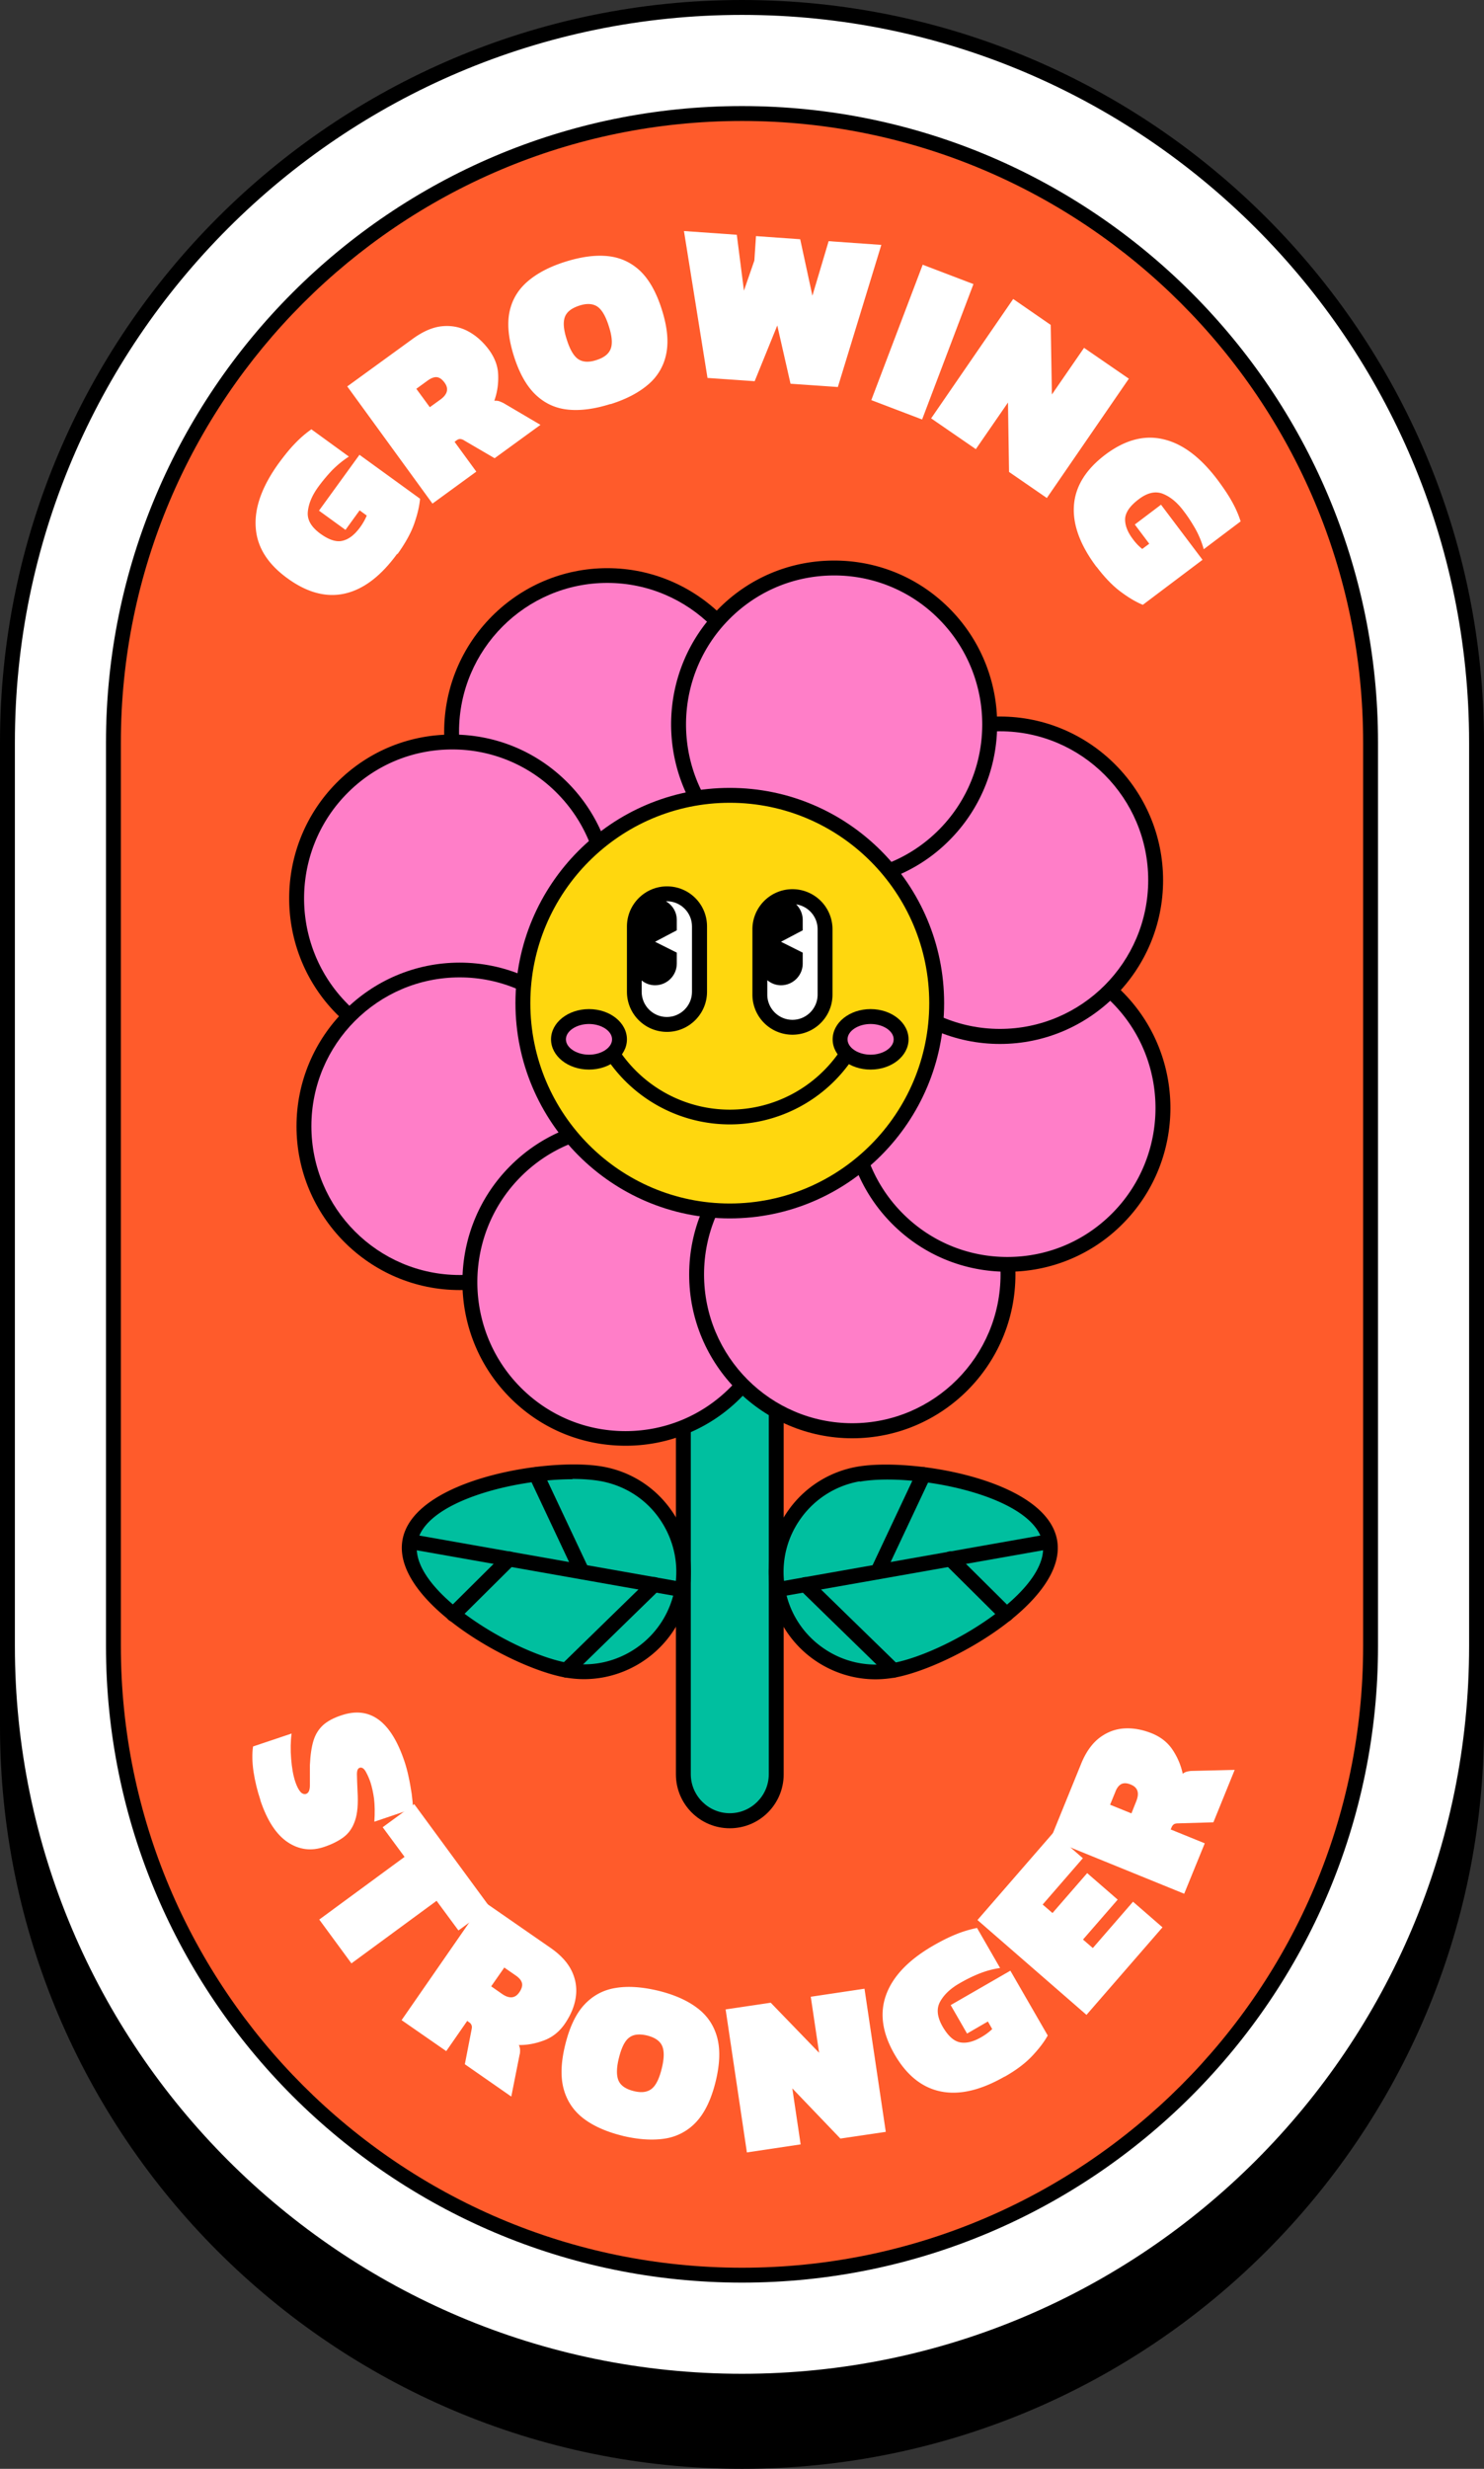
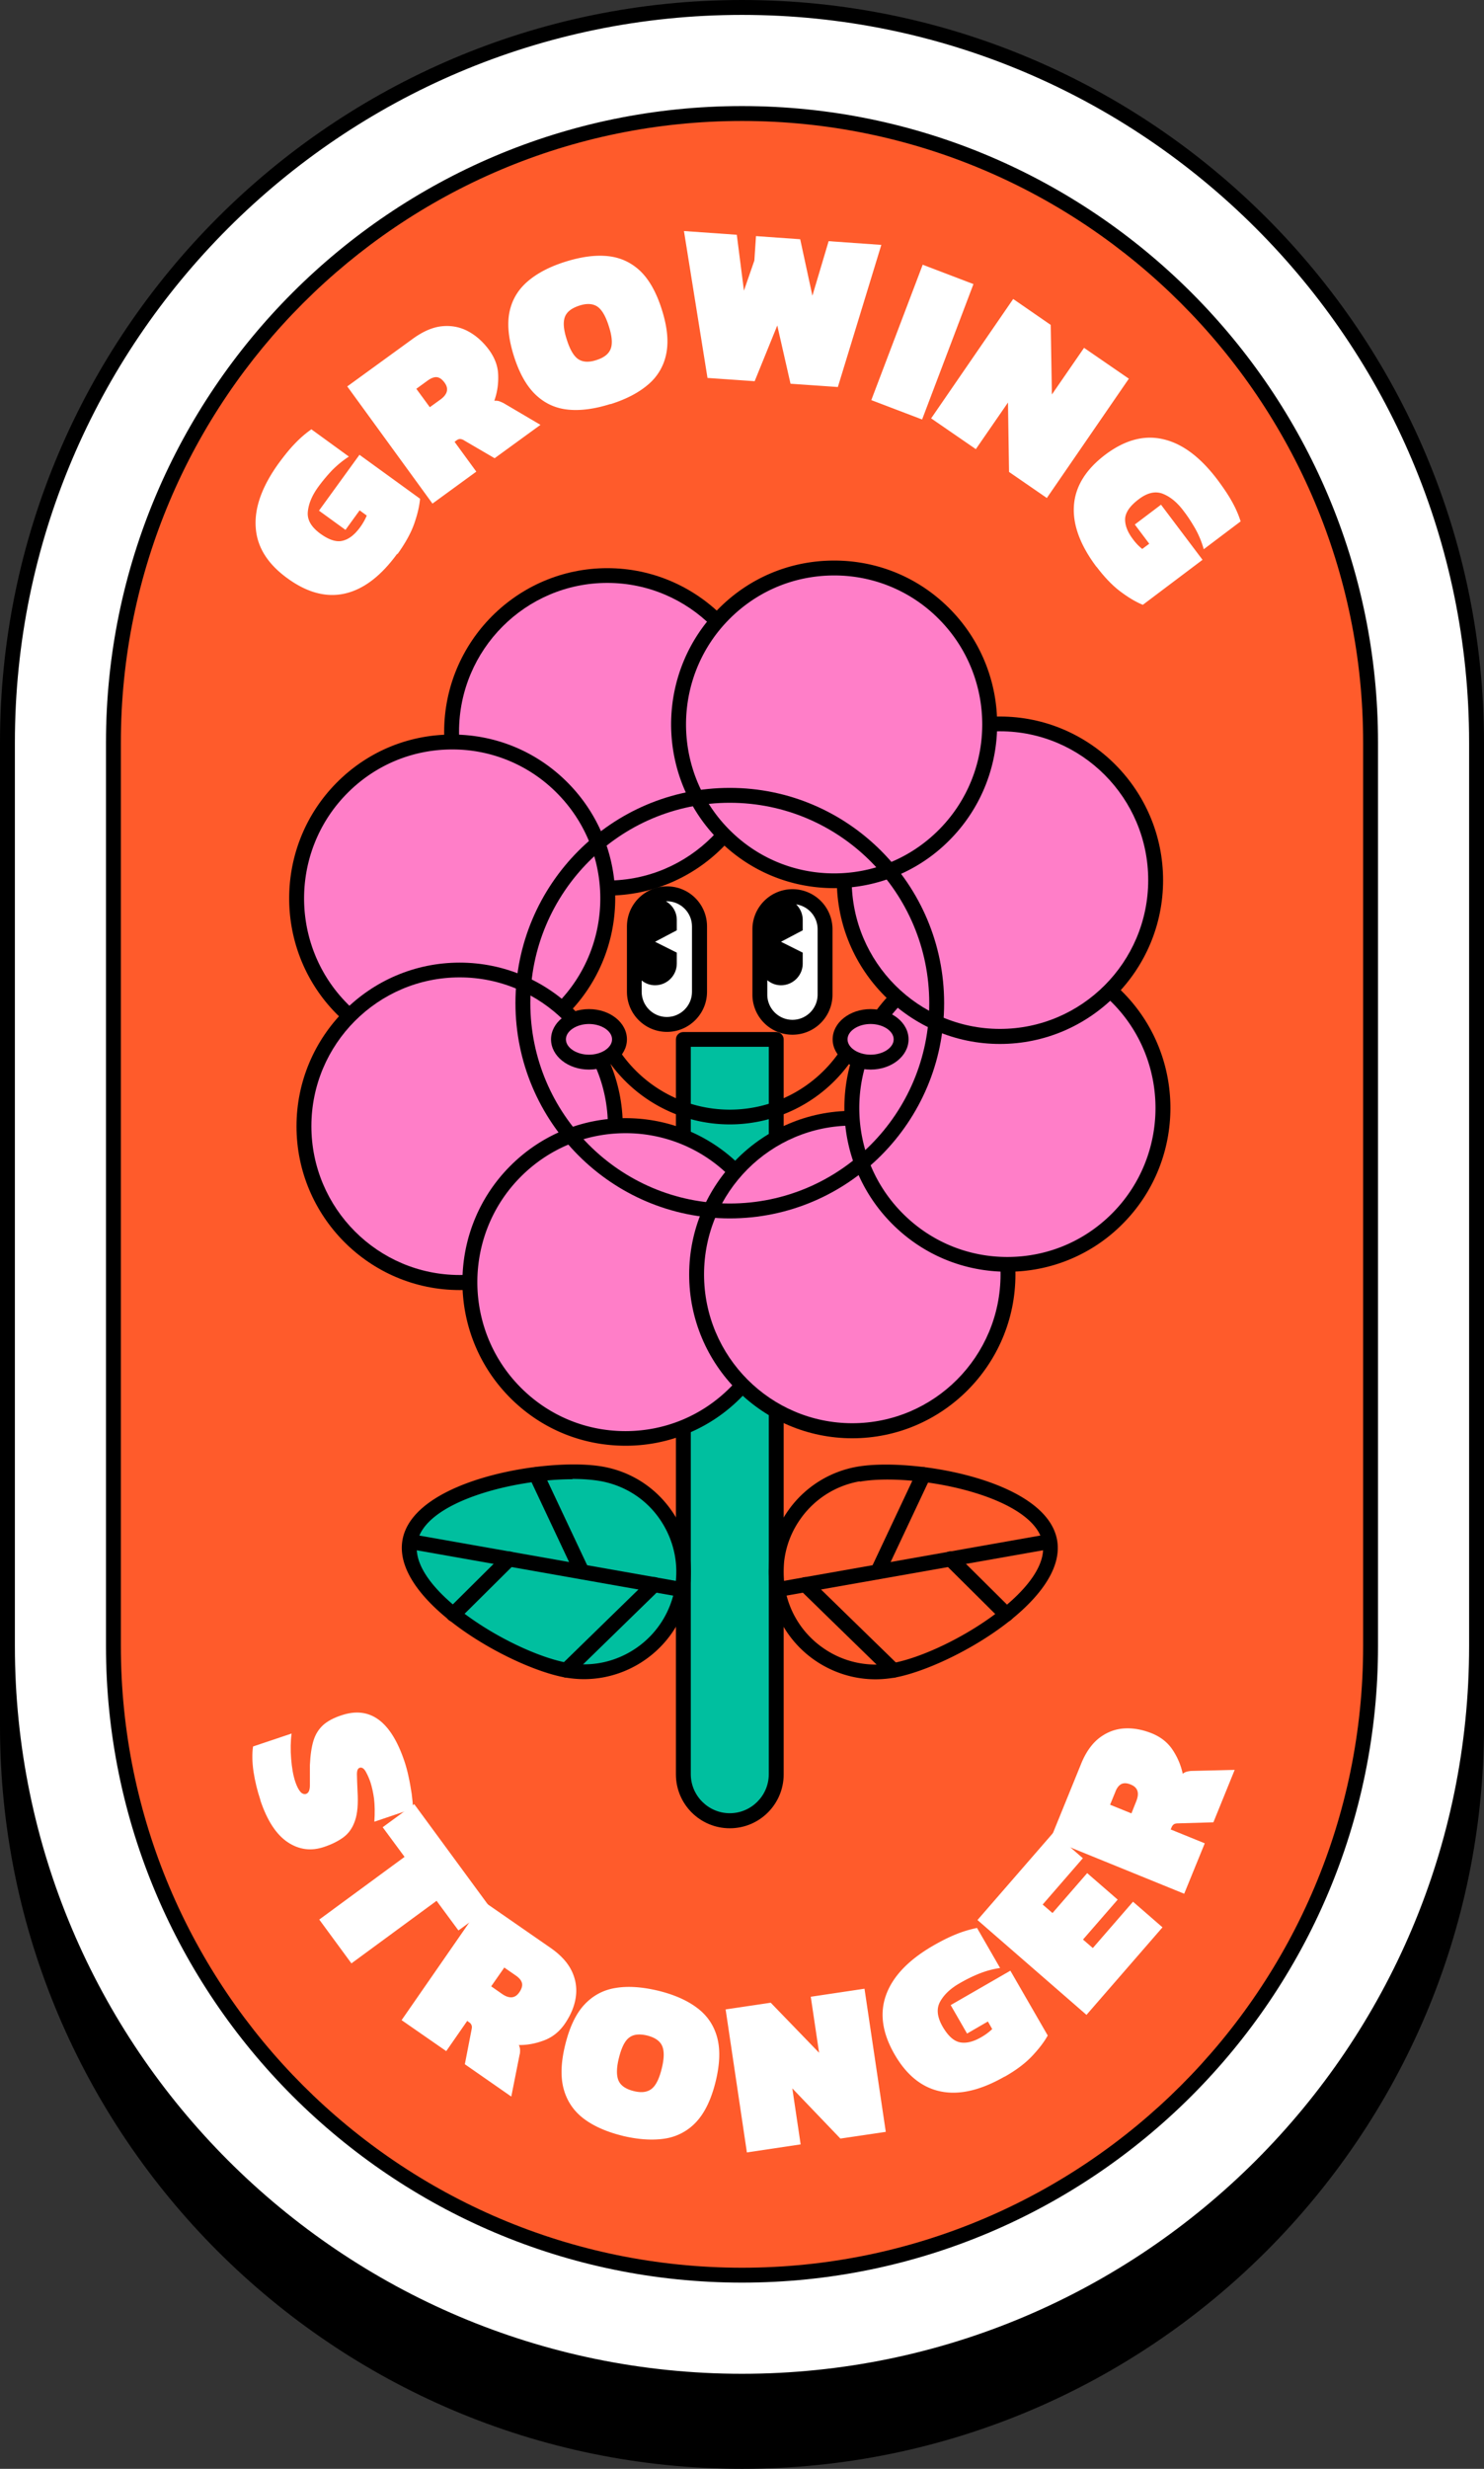
<svg xmlns="http://www.w3.org/2000/svg" id="Layer_2" data-name="Layer 2" viewBox="0 0 99.7 165.73">
  <rect x="0" y="0" width="99.7" height="165.73" fill="#333333" stroke="none" />
  <defs>
    <style>.cls-2{fill:#ff7ec8}.cls-3{fill:#fff}.cls-5{fill:#00bf9f}</style>
  </defs>
  <g id="OBJECTS">
    <path d="M49.85 5.38C22.36 5.38 0 27.74 0 55.23v60.65c0 27.49 22.36 49.85 49.85 49.85s49.85-22.36 49.85-49.85V55.23c0-27.49-22.36-49.85-49.85-49.85Z" />
    <path d="M49.85 159.85C22.64 159.85.5 137.71.5 110.5V49.85C.5 22.64 22.64.5 49.85.5S99.2 22.64 99.2 49.85v60.65c0 27.21-22.14 49.35-49.35 49.35Z" class="cls-3" />
    <path d="M49.85 160.35C22.36 160.35 0 137.99 0 110.5V49.85C0 22.36 22.36 0 49.85 0S99.7 22.36 99.7 49.85v60.65c0 27.49-22.36 49.85-49.85 49.85ZM49.85 1C22.91 1 1 22.91 1 49.85v60.65c0 26.94 21.91 48.85 48.85 48.85S98.7 137.44 98.7 110.5V49.85C98.7 22.91 76.79 1 49.85 1Z" />
    <path d="M49.85 7.62c23.29 0 42.23 18.94 42.23 42.23v60.65c0 23.29-18.94 42.23-42.23 42.23S7.62 133.79 7.62 110.5V49.85c0-23.29 18.94-42.23 42.23-42.23Z" style="fill:#ff5b2b" />
    <path d="M49.85 153.23c-23.56 0-42.73-19.17-42.73-42.73V49.85c0-23.56 19.17-42.73 42.73-42.73s42.73 19.17 42.73 42.73v60.65c0 23.56-19.17 42.73-42.73 42.73Zm0-145.11c-23.01 0-41.73 18.72-41.73 41.73v60.65c0 23.01 18.72 41.73 41.73 41.73s41.73-18.72 41.73-41.73V49.85c0-23.01-18.72-41.73-41.73-41.73Z" />
    <path d="M17.5 120.85c-.22-.65-.37-1.29-.47-1.93-.09-.64-.1-1.2-.03-1.68l2.59-.87c-.07.52-.08 1.09-.03 1.7.05.61.14 1.14.29 1.57.1.29.21.5.33.64s.26.18.39.14c.17-.06.25-.26.25-.59v-1.34c.03-.67.11-1.22.24-1.64.13-.43.35-.77.64-1.04.3-.27.71-.49 1.23-.66 1.92-.65 3.33.38 4.24 3.08.1.3.2.65.28 1.04.09.39.15.78.21 1.16.05.38.08.71.09.98l-2.6.88c.04-.6.03-1.11-.02-1.54-.06-.43-.14-.79-.24-1.1-.08-.24-.18-.47-.31-.71-.13-.23-.27-.32-.42-.27-.12.04-.18.18-.18.43 0 .24.02.63.04 1.15.05.83 0 1.49-.17 1.97-.16.48-.42.85-.77 1.11-.35.26-.79.48-1.3.65-.88.3-1.7.19-2.46-.32s-1.37-1.44-1.83-2.81Z" class="cls-3" />
    <path d="m21.46 128.85 5.72-4.2-1.47-1.99 2.12-1.55 5.09 6.93-2.12 1.55-1.47-1.99-5.72 4.2-2.16-2.94Z" class="cls-3" />
    <path d="m26.96 135.64 5.54-7.99 4.49 3.11c.69.48 1.16 1 1.43 1.57s.35 1.16.26 1.76c-.09.6-.34 1.19-.73 1.76-.37.54-.84.91-1.4 1.12-.56.21-1.12.32-1.69.31.05.12.08.23.08.34 0 .1 0 .21-.03.3l-.56 2.82-3.12-2.17.45-2.32c.03-.13.03-.23 0-.3a.391.391 0 0 0-.17-.2l-.12-.09-1.41 2.03-3-2.08Zm6.04-2.3.73.51c.49.34.88.3 1.16-.11.16-.23.22-.44.18-.61-.04-.18-.18-.35-.41-.51l-.78-.54-.88 1.26Zm8.85 10.04c-1.07-.26-1.94-.64-2.61-1.14s-1.13-1.16-1.36-1.97c-.23-.81-.2-1.81.09-2.99.29-1.19.72-2.1 1.29-2.71.57-.61 1.27-.99 2.1-1.12.83-.14 1.78-.07 2.84.18 1.07.26 1.94.64 2.61 1.14.68.5 1.13 1.15 1.36 1.96.23.81.2 1.81-.09 3-.29 1.18-.72 2.08-1.29 2.7a3.6 3.6 0 0 1-2.11 1.13c-.83.13-1.78.07-2.84-.18Zm.72-3.01c.52.13.92.08 1.21-.15.29-.23.51-.68.68-1.37s.17-1.19.02-1.52-.49-.56-1.01-.69c-.52-.12-.92-.08-1.21.15-.29.22-.51.68-.68 1.36-.17.68-.17 1.19-.02 1.53.15.33.49.56 1.01.69Zm7.61 4.13-1.43-9.61 3.03-.45 3.25 3.36-.56-3.76 3.61-.54 1.43 9.61-3.05.45-3.23-3.37.56 3.76-3.61.54Zm17.31-5.1c-1.59.91-3.01 1.25-4.27 1-1.26-.25-2.31-1.08-3.13-2.51-.82-1.43-1.01-2.76-.55-4 .46-1.24 1.52-2.34 3.17-3.29.54-.31 1.04-.56 1.51-.75.46-.19.94-.33 1.42-.43l1.55 2.69c-.49.07-.96.2-1.41.38-.45.18-.89.4-1.32.65-.61.35-1.04.76-1.3 1.23s-.2 1.02.16 1.66c.37.64.76.99 1.18 1.07.42.08.9-.04 1.43-.35.28-.16.52-.34.73-.54l-.29-.51-1.4.81-1.1-1.91 4.01-2.31 2.51 4.35c-.23.42-.58.88-1.04 1.37s-1.08.96-1.86 1.4Zm5.52-4.13-7.34-6.38 5.1-5.87 1.98 1.72-2.7 3.11.66.57 2.33-2.68 2.05 1.78-2.33 2.68.66.57 2.7-3.11 1.98 1.72-5.1 5.87Z" class="cls-3" />
    <path d="m79.57 127.13-9-3.66 2.06-5.06c.31-.77.72-1.35 1.22-1.74.5-.38 1.05-.6 1.66-.64.61-.04 1.23.07 1.88.33.61.25 1.07.62 1.4 1.12.33.5.55 1.03.67 1.59a.8.8 0 0 1 .31-.15c.1-.02.2-.04.3-.04l2.88-.07-1.43 3.52-2.36.07c-.13 0-.23.02-.29.06a.45.45 0 0 0-.16.21l-.06.14 2.29.93-1.38 3.38Zm-3.56-5.39.33-.83c.22-.55.1-.92-.36-1.11-.26-.11-.47-.12-.64-.04-.16.08-.3.25-.4.51l-.36.88 1.43.58ZM26.68 37.18c-1.08 1.48-2.24 2.37-3.49 2.66s-2.55-.05-3.88-1.02c-1.34-.97-2.05-2.11-2.13-3.43-.09-1.32.43-2.75 1.55-4.3.37-.5.72-.94 1.07-1.3.35-.37.72-.69 1.12-.97l2.52 1.83c-.42.27-.79.58-1.13.92-.33.35-.65.73-.94 1.13-.41.57-.64 1.12-.69 1.66s.23 1.01.82 1.45c.59.43 1.1.6 1.52.49.42-.1.8-.4 1.17-.9.19-.26.34-.53.45-.79l-.48-.35-.95 1.31-1.78-1.29 2.72-3.75 4.07 2.95c-.04.48-.17 1.04-.39 1.67-.22.63-.6 1.31-1.12 2.04Zm2.37-3.38-5.72-7.86 4.42-3.21c.68-.49 1.33-.77 1.95-.83.63-.06 1.21.05 1.75.34.54.29 1.01.71 1.42 1.27.38.53.59 1.09.6 1.69.02.6-.07 1.16-.26 1.7.13 0 .25 0 .34.04.1.03.19.08.28.12l2.48 1.46-3.08 2.24-2.04-1.19a.559.559 0 0 0-.28-.1c-.08 0-.16.03-.25.1l-.12.09 1.46 2-2.95 2.15Zm-.18-6.46.72-.52c.48-.35.57-.73.28-1.13-.17-.23-.34-.35-.52-.37-.18-.02-.38.06-.61.22l-.77.56.91 1.24Zm12.14-.22c-1.04.33-1.99.46-2.82.38-.84-.08-1.56-.4-2.18-.98-.62-.58-1.11-1.44-1.48-2.6-.37-1.17-.47-2.16-.3-2.98s.58-1.5 1.22-2.05c.64-.55 1.48-.99 2.53-1.32s1.99-.46 2.82-.38c.84.08 1.56.4 2.18.97.61.57 1.11 1.44 1.48 2.61.37 1.16.47 2.15.3 2.98a3.58 3.58 0 0 1-1.21 2.06c-.64.55-1.48.99-2.53 1.32Zm-.94-2.95c.51-.16.83-.41.96-.76.13-.34.09-.85-.13-1.52-.21-.67-.47-1.11-.77-1.31-.3-.2-.71-.23-1.22-.06s-.83.41-.96.76-.09.85.13 1.52c.21.67.47 1.11.77 1.31.3.2.71.23 1.22.06Zm7.46 1.19-1.58-9.85 3.55.25.48 3.75.7-2.02.11-1.64 2.97.21.82 3.79 1.09-3.66 3.54.25-2.92 9.54-3.18-.22-.89-3.91-1.52 3.74-3.18-.22Zm11.01 1.49 3.45-9.08 3.41 1.3-3.45 9.09-3.41-1.3Zm4.02 1.23 5.51-8.01 2.52 1.74.08 4.67 2.16-3.13 3.01 2.07-5.51 8.01-2.54-1.75-.07-4.66-2.16 3.13-3.01-2.07Zm11.11 9.98c-1.1-1.46-1.61-2.84-1.52-4.12.09-1.28.79-2.42 2.11-3.42 1.32-.99 2.62-1.34 3.91-1.03 1.29.3 2.5 1.22 3.65 2.75.37.5.69.97.93 1.4.25.44.45.89.6 1.36l-2.48 1.87c-.13-.48-.32-.93-.55-1.35-.24-.42-.5-.83-.81-1.23-.42-.56-.88-.94-1.38-1.14-.5-.2-1.04-.08-1.62.36-.59.44-.89.88-.92 1.3-.02.43.15.89.52 1.38.19.26.4.48.63.66l.47-.35-.97-1.29L78 33.88l2.79 3.7-4.01 3.02c-.45-.18-.94-.47-1.48-.87s-1.08-.96-1.62-1.67Z" class="cls-3" />
    <path d="M49.03 122.23c-1.72 0-3.12-1.4-3.12-3.12V69.78h6.24v49.33c0 1.72-1.4 3.12-3.12 3.12Z" class="cls-5" />
    <path d="M49.03 122.73c-2 0-3.62-1.62-3.62-3.62V69.78c0-.28.22-.5.5-.5h6.24c.28 0 .5.22.5.5v49.33c0 2-1.62 3.62-3.62 3.62Zm-2.62-52.46v48.83c0 1.44 1.18 2.62 2.62 2.62s2.62-1.18 2.62-2.62V70.27h-5.24Z" />
    <path d="M40.39 98.94a6.69 6.69 0 1 1-2.32 13.18c-3.64-.64-11.17-5.01-10.53-8.65.64-3.64 9.22-5.17 12.86-4.53Z" class="cls-5" />
    <path d="M39.23 112.72c-.41 0-.83-.04-1.25-.11-3.63-.64-11.66-5.14-10.94-9.23.72-4.09 9.8-5.57 13.44-4.93 1.89.33 3.54 1.38 4.64 2.96a7.157 7.157 0 0 1 1.19 5.37c-.61 3.48-3.66 5.94-7.08 5.94Zm-.78-13.42c-3.98 0-9.94 1.52-10.42 4.26-.57 3.21 6.53 7.44 10.13 8.07 1.63.29 3.27-.08 4.63-1.03a6.192 6.192 0 0 0 2.55-4c.29-1.63-.08-3.27-1.02-4.63s-2.37-2.26-4-2.55c-.53-.09-1.16-.14-1.86-.14Z" />
    <path d="M45.81 107.2h-.09l-18.23-3.22a.514.514 0 0 1-.41-.58c.05-.27.31-.45.58-.41l18.23 3.22c.27.05.45.31.41.58-.04.24-.25.41-.49.41Z" />
    <path d="M38.06 112.62c-.13 0-.26-.05-.36-.15a.513.513 0 0 1 0-.71l5.9-5.75c.2-.19.51-.19.71 0 .19.2.19.51 0 .71l-5.9 5.75c-.1.09-.22.14-.35.14Zm-7.59-3.75c-.13 0-.26-.05-.36-.15a.513.513 0 0 1 0-.71l3.75-3.72c.2-.19.51-.19.71 0 .19.2.19.51 0 .71l-3.75 3.72c-.1.1-.22.15-.35.15Zm8.62-2.86c-.19 0-.37-.11-.45-.29l-3.08-6.54a.504.504 0 0 1 .91-.43l3.08 6.54a.504.504 0 0 1-.45.72Z" />
-     <path d="M57.67 98.94a6.69 6.69 0 1 0 2.32 13.18c3.64-.64 11.17-5.01 10.53-8.65-.64-3.64-9.22-5.17-12.86-4.53Z" class="cls-5" />
    <path d="M58.82 112.73c-1.46 0-2.89-.45-4.11-1.3a7.181 7.181 0 0 1-2.96-4.64c-.33-1.89.09-3.8 1.19-5.37a7.181 7.181 0 0 1 4.64-2.96c3.64-.64 12.72.84 13.44 4.93.72 4.09-7.3 8.59-10.94 9.23-.42.07-.84.11-1.26.11Zm-1.06-13.29a6.154 6.154 0 0 0-4 2.55c-.95 1.35-1.31 3-1.02 4.63a6.154 6.154 0 0 0 2.55 4c1.35.95 3 1.31 4.63 1.03 3.59-.63 10.69-4.86 10.13-8.07-.57-3.21-8.68-4.75-12.28-4.12Z" />
    <path d="M52.25 107.2a.498.498 0 0 1-.08-.99l18.23-3.22c.27-.05.53.13.58.41.05.27-.13.53-.41.58l-18.23 3.22h-.09Z" />
    <path d="M60 112.62c-.13 0-.25-.05-.35-.14l-5.9-5.75c-.2-.19-.2-.51 0-.71.19-.2.51-.2.71 0l5.9 5.75c.2.19.2.51 0 .71-.1.1-.23.15-.36.15Zm7.59-3.75c-.13 0-.25-.05-.35-.15L63.49 105c-.2-.19-.2-.51 0-.71.2-.2.51-.2.71 0l3.75 3.72c.2.19.2.51 0 .71-.1.1-.23.15-.35.15Zm-8.62-2.86a.504.504 0 0 1-.45-.72l3.08-6.54a.504.504 0 0 1 .91.43l-3.08 6.54c-.08.18-.27.29-.45.29Z" />
    <ellipse cx="40.8" cy="49.13" class="cls-2" rx="10.46" ry="10.49" />
    <path d="M40.8 60.12c-6.04 0-10.96-4.93-10.96-10.99s4.92-10.99 10.96-10.99 10.96 4.93 10.96 10.99-4.92 10.99-10.96 10.99Zm0-20.99c-5.49 0-9.96 4.48-9.96 9.99s4.47 9.99 9.96 9.99 9.96-4.48 9.96-9.99-4.47-9.99-9.96-9.99Z" />
    <path d="M37.77 52.88c4.08 4.1 4.08 10.74 0 14.84s-10.7 4.1-14.79 0c-4.08-4.1-4.08-10.74 0-14.84s10.7-4.1 14.79 0Z" class="cls-2" />
    <path d="M30.38 71.3c-2.93 0-5.68-1.14-7.75-3.22-4.27-4.29-4.27-11.26 0-15.55 2.07-2.08 4.82-3.22 7.75-3.22s5.68 1.14 7.75 3.22c4.27 4.29 4.27 11.26 0 15.55a10.853 10.853 0 0 1-7.75 3.22Zm0-20.99c-2.66 0-5.16 1.04-7.04 2.93-3.88 3.9-3.88 10.24 0 14.14 1.88 1.89 4.38 2.93 7.04 2.93s5.16-1.04 7.04-2.93c3.88-3.9 3.88-10.24 0-14.14a9.863 9.863 0 0 0-7.04-2.93Z" />
    <ellipse cx="30.88" cy="75.6" class="cls-2" rx="10.46" ry="10.49" />
    <path d="M30.88 86.6c-6.04 0-10.96-4.93-10.96-10.99s4.92-10.99 10.96-10.99 10.96 4.93 10.96 10.99S36.92 86.6 30.88 86.6Zm0-20.99c-5.49 0-9.96 4.48-9.96 9.99s4.47 9.99 9.96 9.99 9.96-4.48 9.96-9.99-4.47-9.99-9.96-9.99Z" />
    <path d="M34.62 78.64c4.08-4.1 10.7-4.1 14.79 0 4.08 4.1 4.08 10.74 0 14.84s-10.7 4.1-14.79 0c-4.08-4.1-4.08-10.74 0-14.84Z" class="cls-2" />
    <path d="M42.02 97.05c-2.93 0-5.68-1.14-7.75-3.22-4.27-4.29-4.27-11.26 0-15.55 2.07-2.08 4.82-3.22 7.75-3.22s5.68 1.14 7.75 3.22c4.27 4.29 4.27 11.26 0 15.55a10.853 10.853 0 0 1-7.75 3.22Zm0-20.98c-2.66 0-5.16 1.04-7.04 2.93-3.88 3.9-3.88 10.24 0 14.14 1.88 1.89 4.38 2.93 7.04 2.93s5.16-1.04 7.04-2.93c3.88-3.9 3.88-10.24 0-14.14a9.863 9.863 0 0 0-7.04-2.93Zm-7.4 2.57Z" />
    <ellipse cx="57.26" cy="85.55" class="cls-2" rx="10.46" ry="10.49" />
    <path d="M57.26 96.55c-6.04 0-10.96-4.93-10.96-10.99s4.92-10.99 10.96-10.99 10.96 4.93 10.96 10.99-4.92 10.99-10.96 10.99Zm0-20.99c-5.49 0-9.96 4.48-9.96 9.99s4.47 9.99 9.96 9.99 9.96-4.48 9.96-9.99-4.47-9.99-9.96-9.99Z" />
    <path d="M60.29 81.8c-4.08-4.1-4.08-10.74 0-14.84s10.7-4.1 14.79 0c4.08 4.1 4.08 10.74 0 14.84s-10.7 4.1-14.79 0Z" class="cls-2" />
    <path d="M67.68 85.37c-2.93 0-5.68-1.14-7.75-3.22-4.27-4.29-4.27-11.26 0-15.55 2.07-2.08 4.82-3.22 7.75-3.22 2.93 0 5.68 1.14 7.75 3.22 4.27 4.29 4.27 11.26 0 15.55a10.853 10.853 0 0 1-7.75 3.22Zm-7.04-3.92c1.88 1.89 4.38 2.93 7.04 2.93s5.16-1.04 7.04-2.93c3.88-3.9 3.88-10.24 0-14.14-1.88-1.89-4.38-2.93-7.04-2.93s-5.16 1.04-7.04 2.93c-3.88 3.9-3.88 10.24 0 14.14Z" />
    <ellipse cx="67.18" cy="59.08" class="cls-2" rx="10.46" ry="10.49" />
    <path d="M67.18 70.08c-6.04 0-10.96-4.93-10.96-10.99S61.14 48.1 67.18 48.1s10.96 4.93 10.96 10.99-4.92 10.99-10.96 10.99Zm0-20.99c-5.49 0-9.96 4.48-9.96 9.99s4.47 9.99 9.96 9.99 9.96-4.48 9.96-9.99-4.47-9.99-9.96-9.99Z" />
    <path d="M63.44 56.04c-4.08 4.1-10.7 4.1-14.79 0-4.08-4.1-4.08-10.74 0-14.84s10.7-4.1 14.79 0c4.08 4.1 4.08 10.74 0 14.84Z" class="cls-2" />
    <path d="M56.04 59.62c-2.93 0-5.68-1.14-7.75-3.22-4.27-4.29-4.27-11.26 0-15.55 2.07-2.08 4.82-3.22 7.75-3.22s5.68 1.14 7.75 3.22c4.27 4.29 4.27 11.26 0 15.55l-.35-.35.35.35a10.853 10.853 0 0 1-7.75 3.22Zm0-20.99c-2.66 0-5.16 1.04-7.04 2.93-3.88 3.9-3.88 10.24 0 14.14 1.88 1.89 4.38 2.93 7.04 2.93s5.16-1.04 7.04-2.93c3.88-3.9 3.88-10.24 0-14.14a9.863 9.863 0 0 0-7.04-2.93Z" />
-     <path d="M62.93 67.34c0 7.7-6.22 13.95-13.9 13.95s-13.9-6.24-13.9-13.95 6.22-13.95 13.9-13.95 13.9 6.24 13.9 13.95Z" style="fill:#ffd70e" />
    <path d="M49.03 81.79c-7.94 0-14.4-6.48-14.4-14.45s6.46-14.45 14.4-14.45 14.4 6.48 14.4 14.45-6.46 14.45-14.4 14.45Zm0-27.9c-7.39 0-13.4 6.03-13.4 13.45s6.01 13.45 13.4 13.45 13.4-6.03 13.4-13.45-6.01-13.45-13.4-13.45Z" />
    <path d="M42.62 62.19a2.19 2.19 0 1 1 4.38 0v4.39a2.19 2.19 0 1 1-4.38 0v-4.39Z" class="cls-3" />
    <path d="M44.81 59.5c-1.48 0-2.69 1.21-2.69 2.69v4.39c0 1.49 1.21 2.69 2.69 2.69s2.69-1.21 2.69-2.69v-4.39c0-1.49-1.2-2.69-2.69-2.69Zm1.68 7.08c0 .93-.76 1.69-1.69 1.69s-1.69-.76-1.69-1.69v-.76c.25.2.56.32.9.32.8 0 1.46-.65 1.46-1.46v-.73l-1.46-.73 1.46-.77v-.69c0-.54-.29-1-.73-1.26h.06c.93 0 1.69.76 1.69 1.69v4.39Z" />
    <path d="M51.05 62.39a2.19 2.19 0 1 1 4.38 0v4.39a2.19 2.19 0 1 1-4.38 0v-4.39Z" class="cls-3" />
    <path d="M53.24 59.69c-1.48 0-2.69 1.21-2.69 2.69v4.39a2.69 2.69 0 0 0 5.38 0v-4.39a2.69 2.69 0 0 0-2.69-2.69Zm1.69 7.08c0 .93-.76 1.69-1.69 1.69s-1.69-.76-1.69-1.69v-.97c.25.21.57.34.92.34.8 0 1.46-.65 1.46-1.46v-.73l-1.46-.73 1.46-.77v-.69c0-.41-.17-.78-.44-1.05.81.12 1.44.82 1.44 1.67v4.39Z" />
    <path d="M41.62 69.77c0 .84-.92 1.53-2.05 1.53s-2.05-.68-2.05-1.53.92-1.53 2.05-1.53 2.05.68 2.05 1.53Z" class="cls-2" />
    <path d="M39.57 71.8c-1.41 0-2.55-.91-2.55-2.03s1.14-2.03 2.55-2.03 2.55.91 2.55 2.03-1.14 2.03-2.55 2.03Zm0-3.06c-.84 0-1.55.47-1.55 1.03s.71 1.03 1.55 1.03 1.55-.47 1.55-1.03-.71-1.03-1.55-1.03Z" />
    <path d="M60.54 69.77c0 .84-.92 1.53-2.05 1.53s-2.05-.68-2.05-1.53.92-1.53 2.05-1.53 2.05.68 2.05 1.53Z" class="cls-2" />
    <path d="M58.49 71.8c-1.41 0-2.55-.91-2.55-2.03s1.14-2.03 2.55-2.03 2.55.91 2.55 2.03-1.14 2.03-2.55 2.03Zm0-3.06c-.84 0-1.55.47-1.55 1.03s.71 1.03 1.55 1.03 1.55-.47 1.55-1.03-.71-1.03-1.55-1.03Z" />
    <path d="M49.03 75.48c-3.31 0-6.4-1.65-8.25-4.4a.498.498 0 0 1 .83-.55c1.67 2.48 4.45 3.96 7.42 3.96s5.75-1.48 7.42-3.96a.498.498 0 0 1 .83.55 9.932 9.932 0 0 1-8.25 4.4Z" />
  </g>
</svg>